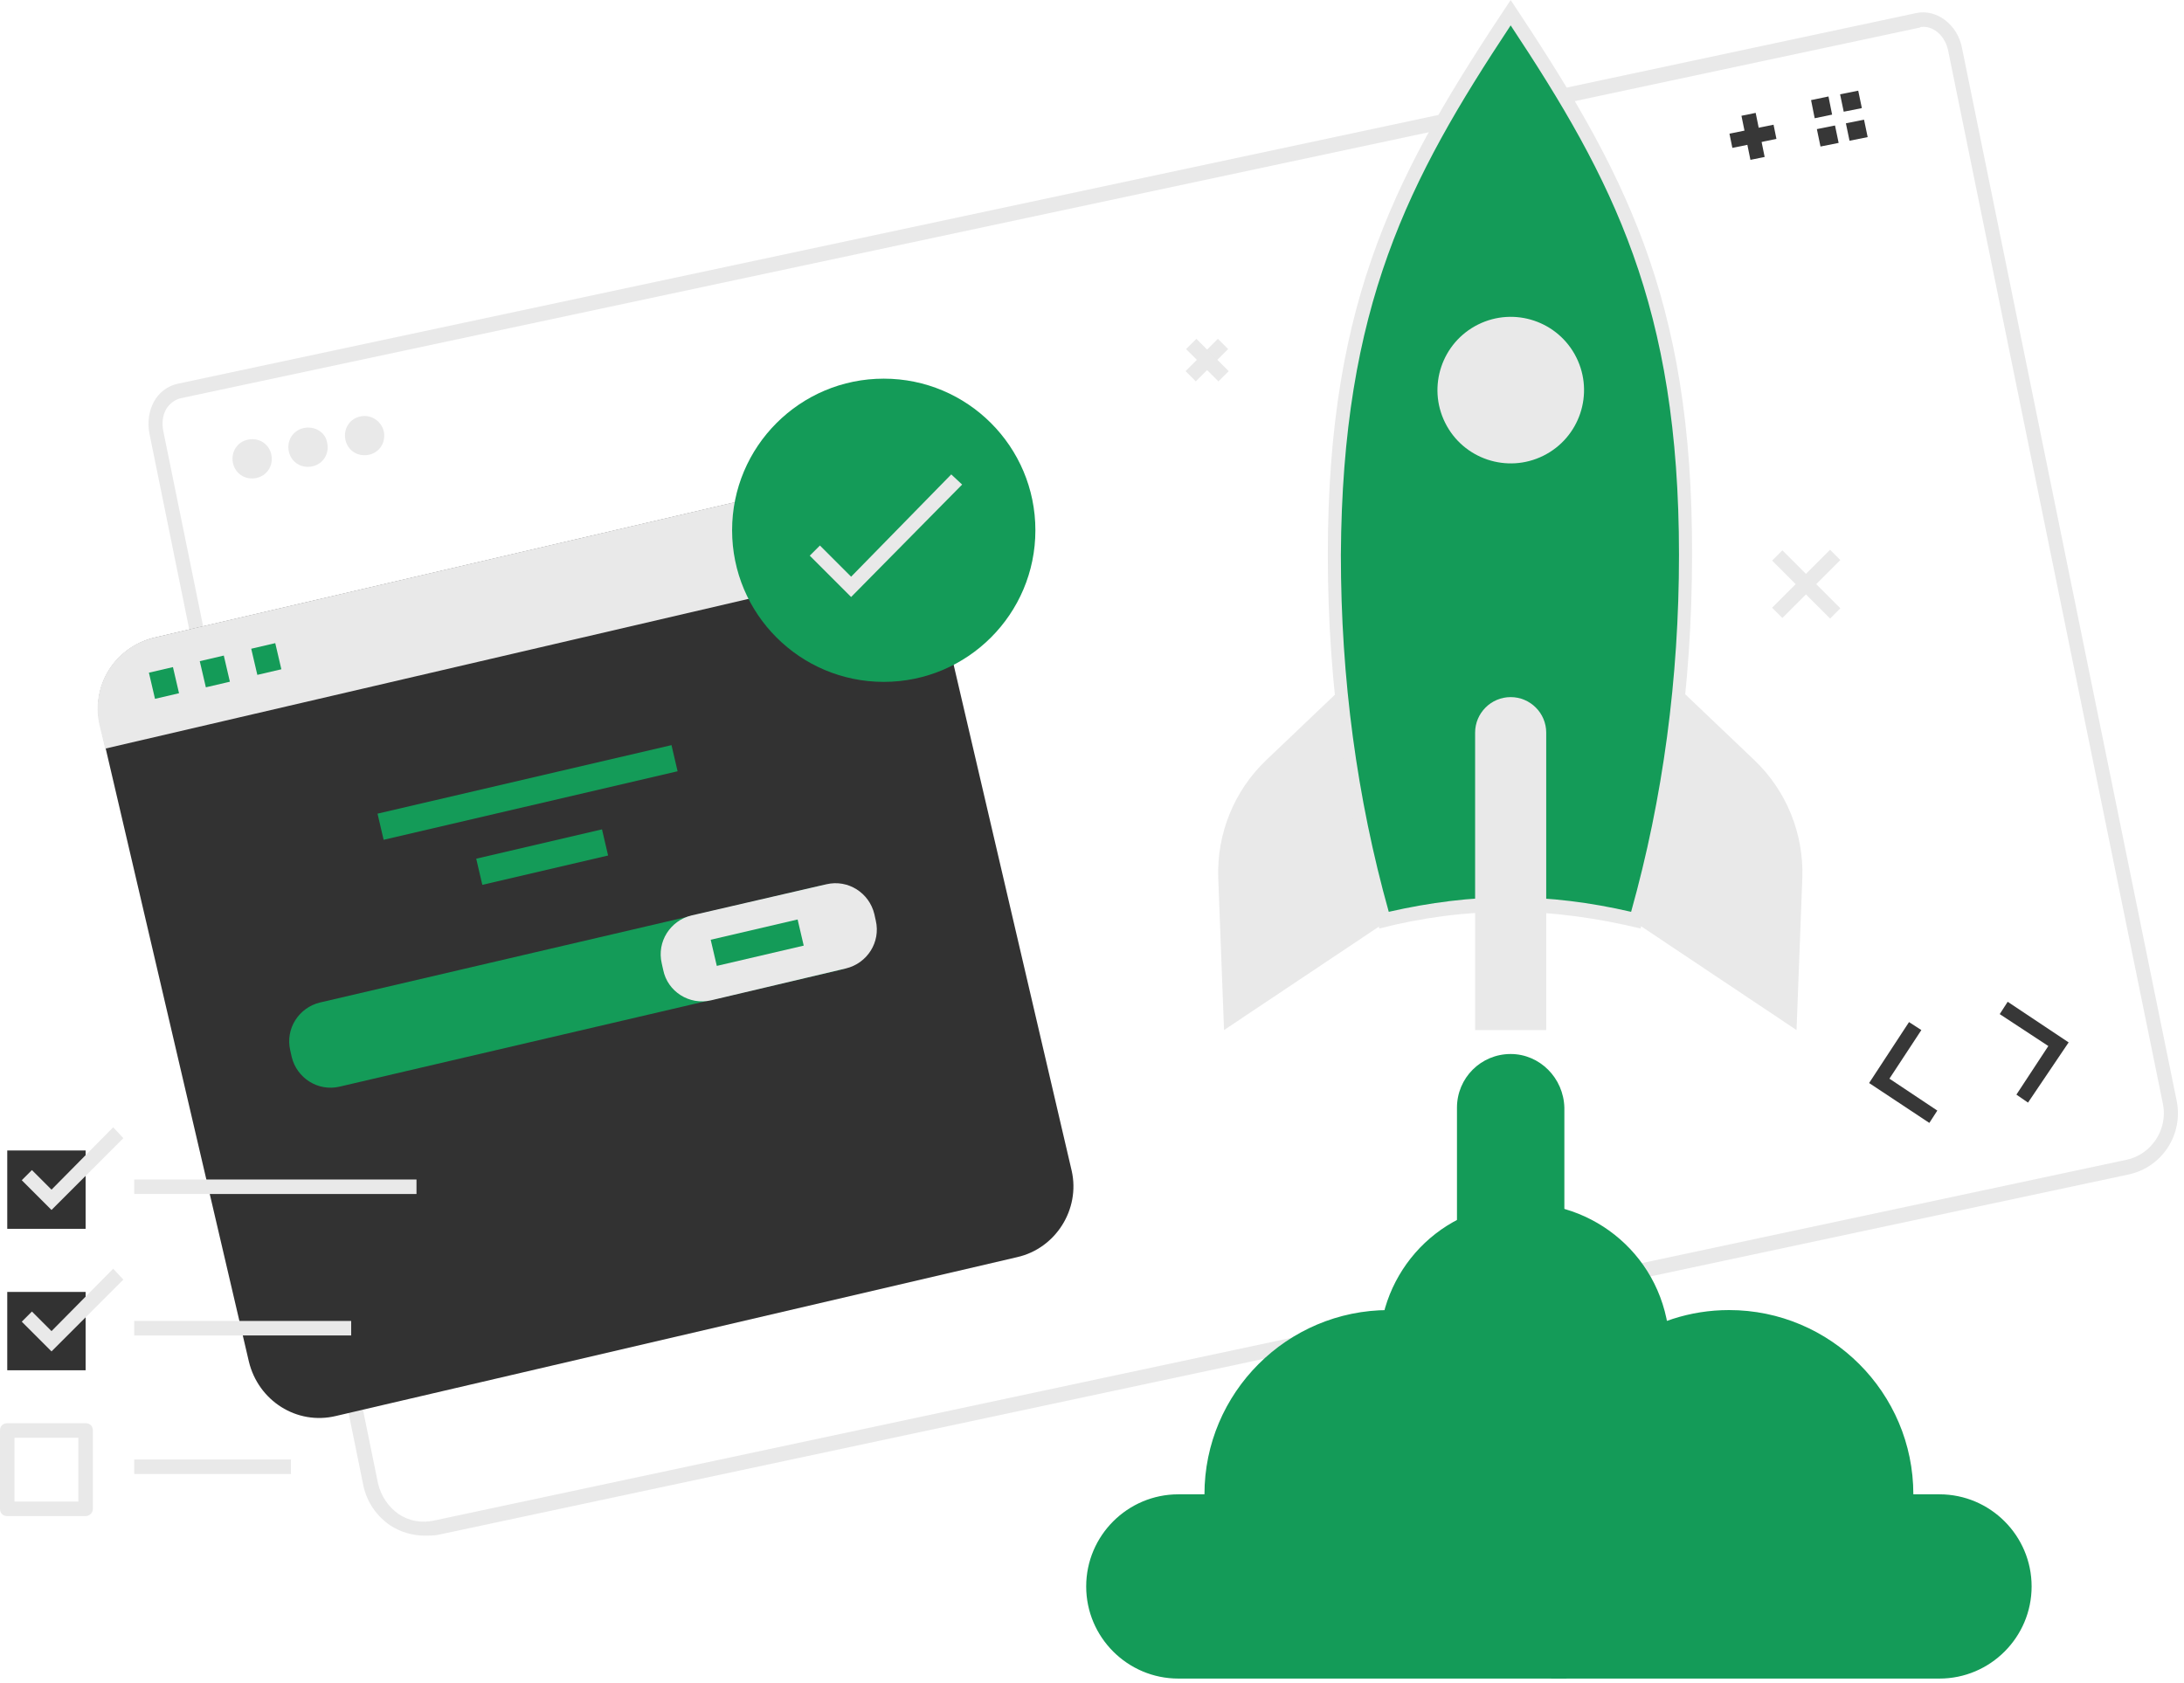
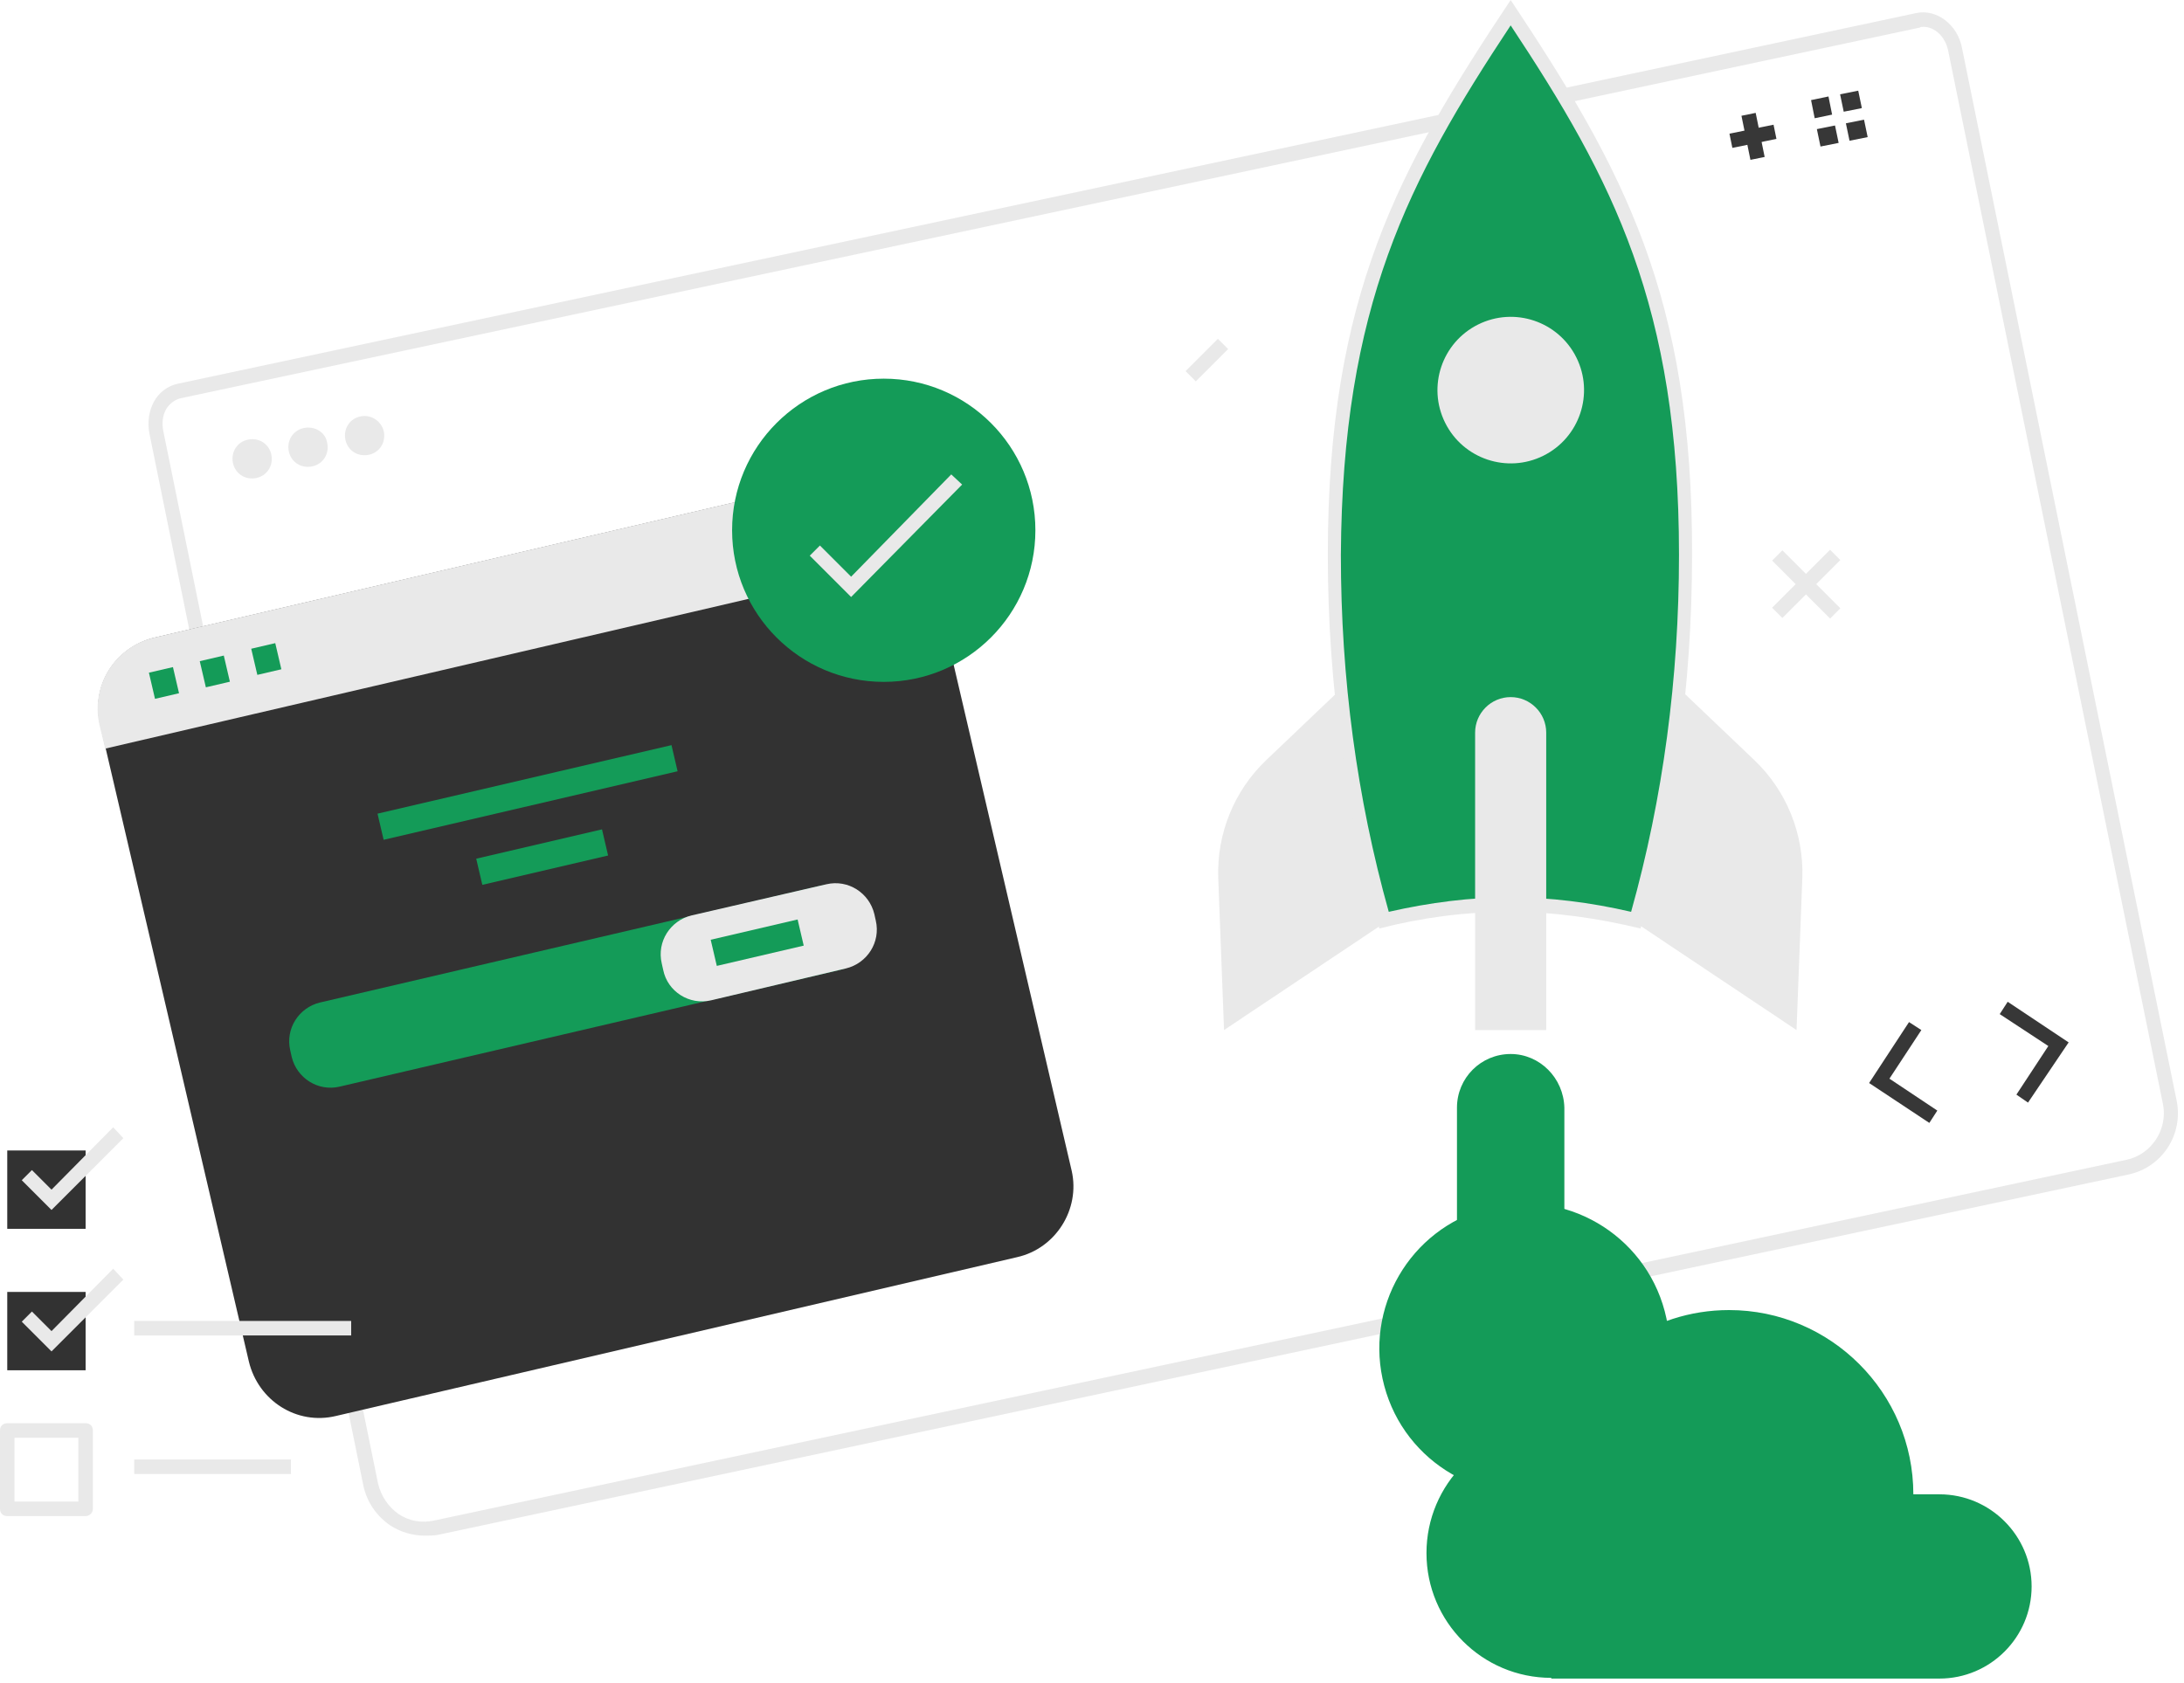
<svg xmlns="http://www.w3.org/2000/svg" width="301" height="232" viewBox="0 0 301 232" fill="none">
  <g clip-path="url(#clip0_599_85)">
    <path d="M58.5 211.7C56.9 211.7 55.2 211.2 53.8 210.3C51.9 209 50.6 207.1 50.1 204.9L20.6 59.8C20.3 58.3 20.5 56.7 21.2 55.4C21.9 54.1 23.1 53.2 24.5 52.9L264.1 1.8C266.9 1.2 269.8 3.4 270.4 6.6L300 151.8C300.9 156.4 298 160.9 293.4 161.9L60.3 211.6C59.7 211.7 59.1 211.7 58.5 211.7ZM265.1 3.7C264.9 3.7 264.7 3.7 264.6 3.8L24.9 54.9C24.1 55.1 23.4 55.6 22.9 56.4C22.4 57.3 22.3 58.3 22.5 59.4L52.1 204.5C52.5 206.2 53.5 207.7 54.9 208.7C56.4 209.7 58.1 210 59.9 209.6L293 159.9C296.5 159.2 298.8 155.7 298.1 152.2L268.5 7C268.1 5 266.6 3.7 265.1 3.7Z" fill="#E9E9E9" />
    <path d="M37.401 62.7C37.7 64.2 36.8 65.6 35.3 65.9C33.8 66.2 32.4 65.3 32.1 63.8C31.8 62.3 32.7 60.9 34.2 60.6C35.7 60.3 37.1 61.2 37.401 62.7Z" fill="#E9E9E9" />
    <path d="M45.1 61.1C45.4 62.6 44.5 64 43 64.3C41.5 64.6 40.1 63.7 39.8 62.2C39.5 60.7 40.4 59.3 41.9 59C43.4 58.7 44.9 59.6 45.1 61.1Z" fill="#E9E9E9" />
    <path d="M52.901 59.5C53.2 61 52.3 62.4 50.8 62.7C49.3 63 47.9 62.1 47.6 60.6C47.3 59.1 48.2 57.7 49.7 57.4C51.2 57.1 52.6 58.1 52.901 59.5Z" fill="#E9E9E9" />
    <path d="M265.902 154.8L257.602 149.3L263.102 140.9L264.802 142L260.402 148.7L267.002 153.1L265.902 154.8Z" fill="#373737" />
    <path d="M279.502 152L277.902 150.9L282.302 144.2L275.602 139.8L276.702 138.1L285.102 143.7L279.502 152Z" fill="#373737" />
    <path d="M241.968 15.561L240.008 15.96L241.245 22.036L243.205 21.637L241.968 15.561Z" fill="#373737" />
    <path d="M244.431 17.191L238.355 18.426L238.754 20.386L244.829 19.15L244.431 17.191Z" fill="#373737" />
    <path d="M252.002 13.3L249.602 13.8L250.102 16.3L252.502 15.8L252.002 13.3Z" fill="#373737" />
    <path d="M252.902 17.3L250.402 17.8L250.902 20.2L253.402 19.7L252.902 17.3Z" fill="#373737" />
    <path d="M256.102 12.5L253.602 13L254.102 15.4L256.602 14.9L256.102 12.5Z" fill="#373737" />
    <path d="M256.902 16.5L254.402 17L254.902 19.4L257.402 18.9L256.902 16.5Z" fill="#373737" />
    <path d="M191.598 126.7L168.698 142L167.898 121C167.698 114.9 170.098 109 174.498 104.8L189.398 90.6L191.598 126.7Z" fill="#E9E9E9" />
    <path d="M224.699 126.7L247.599 142L248.399 121C248.599 114.9 246.199 109 241.799 104.8L226.899 90.6L224.699 126.7Z" fill="#E9E9E9" />
    <path d="M190.8 126.8C186.3 110.8 184 93.9 184 76.5C184 41.3 193.5 23.8 208.2 1.8C222.8 23.9 232.4 41.4 232.4 76.5C232.4 93.9 230.1 110.8 225.6 126.8C219.7 125.4 213.9 124.7 208.3 124.7C202.5 124.7 196.7 125.4 190.8 126.8Z" fill="#149B58" />
    <path d="M208.2 3.5C222.3 24.8 231.4 42.2 231.4 76.5C231.4 93.5 229.2 110 224.8 125.7C219.2 124.4 213.6 123.7 208.1 123.7C202.7 123.7 197.1 124.4 191.4 125.7C187 110 184.8 93.5 184.8 76.5C185 42.2 194.1 24.8 208.2 3.5ZM208.2 0C192.7 23.3 183 40.8 183 76.5C183 94.8 185.6 112.2 190.1 128C195.9 126.5 201.9 125.7 208.1 125.7C214.3 125.7 220.3 126.6 226.1 128C230.7 112.2 233.2 94.8 233.2 76.5C233.3 40.8 223.7 23.3 208.2 0Z" fill="#E9E9E9" />
    <path d="M208.201 96.1C205.501 96.1 203.301 98.3 203.301 101V142H213.101V101C213.101 98.3 210.901 96.1 208.201 96.1Z" fill="#E9E9E9" />
    <path d="M212.715 62.821C217.708 60.334 219.74 54.271 217.254 49.277C214.767 44.284 208.703 42.251 203.709 44.738C198.716 47.225 196.684 53.289 199.171 58.282C201.657 63.276 207.721 65.308 212.715 62.821Z" fill="#E9E9E9" />
-     <path d="M215.899 231.3C225.399 231.3 233.099 223.6 233.099 214.1C233.099 204.6 225.399 196.9 215.899 196.9H215.099C211.399 187.4 202.199 180.6 191.399 180.6C177.399 180.6 165.999 192 165.999 206H162.399C155.399 206 149.699 211.7 149.699 218.7C149.699 225.7 155.399 231.4 162.399 231.4H165.899H215.899V231.3Z" fill="#149B58" />
    <path d="M213.798 231.3C204.298 231.3 196.598 223.6 196.598 214.1C196.598 204.6 204.298 196.9 213.798 196.9H214.598C218.298 187.4 227.498 180.6 238.298 180.6C252.298 180.6 263.698 192 263.698 206H267.298C274.298 206 279.998 211.7 279.998 218.7C279.998 225.7 274.298 231.4 267.298 231.4H263.798H213.798V231.3Z" fill="#149B58" />
    <path d="M215.251 205.215C225.924 202.372 232.272 191.415 229.429 180.741C226.586 170.068 215.628 163.72 204.955 166.563C194.281 169.407 187.934 180.364 190.777 191.037C193.62 201.711 204.577 208.059 215.251 205.215Z" fill="#149B58" />
    <path d="M208.201 145.3C204.101 145.3 200.801 148.6 200.801 152.7V172.4C200.801 176.5 204.101 179.8 208.201 179.8C212.301 179.8 215.601 176.5 215.601 172.4V152.7C215.501 148.6 212.201 145.3 208.201 145.3Z" fill="#149B58" />
    <path d="M140.201 173.3L46.301 195.2C40.901 196.5 35.601 193.1 34.301 187.7L13.801 99.9C12.501 94.5 15.901 89.2 21.301 87.9L115.201 66C120.601 64.7 125.901 68.1 127.201 73.5L147.701 161.4C148.901 166.7 145.501 172.1 140.201 173.3Z" fill="#323232" />
    <path d="M127.899 76.8L127.099 73.5C125.799 68.1 120.499 64.8 115.099 66L21.199 87.9C15.799 89.2 12.499 94.5 13.699 99.9L14.499 103.2L127.899 76.8Z" fill="#E9E9E9" />
    <path d="M40.201 145.7L40.001 144.8C39.301 141.8 41.201 138.9 44.101 138.2L113.101 122.1C116.101 121.4 119.001 123.3 119.701 126.2L119.901 127.1C120.601 130.1 118.701 133 115.801 133.7L46.801 149.8C43.801 150.5 40.901 148.6 40.201 145.7Z" fill="#149B58" />
    <path d="M91.4 133.7L91.2 132.8C90.5 129.8 92.4 126.9 95.3 126.2L113.9 121.9C116.9 121.2 119.8 123.1 120.5 126L120.7 126.9C121.4 129.9 119.5 132.8 116.6 133.5L98 137.9C95 138.6 92 136.7 91.4 133.7Z" fill="#E9E9E9" />
    <path d="M82.968 114.333L65.633 118.377L66.474 121.981L83.809 117.937L82.968 114.333Z" fill="#149B58" />
    <path d="M92.546 102.72L52.031 112.167L52.871 115.77L93.386 106.323L92.546 102.72Z" fill="#149B58" />
    <path d="M109.928 126.756L97.949 129.55L98.79 133.154L110.769 130.359L109.928 126.756Z" fill="#149B58" />
    <path d="M23.835 91.963L20.523 92.733L21.362 96.337L24.674 95.567L23.835 91.963Z" fill="#149B58" />
    <path d="M30.843 90.373L27.531 91.145L28.372 94.749L31.683 93.976L30.843 90.373Z" fill="#149B58" />
    <path d="M37.936 88.66L34.625 89.432L35.466 93.036L38.777 92.263L37.936 88.66Z" fill="#149B58" />
    <path d="M121.798 94C133.341 94 142.698 84.643 142.698 73.1C142.698 61.557 133.341 52.2 121.798 52.2C110.256 52.2 100.898 61.557 100.898 73.1C100.898 84.643 110.256 94 121.798 94Z" fill="#149B58" />
    <path d="M117.302 82.3L111.602 76.6L113.002 75.2L117.302 79.5L131.102 65.4L132.602 66.8L117.302 82.3Z" fill="#E9E9E9" />
    <path d="M11.8 158.6H1V169.4H11.8V158.6Z" fill="#323232" />
    <path d="M11.8 178.1H1V188.9H11.8V178.1Z" fill="#323232" />
    <path d="M11.8 209H1C0.4 209 0 208.6 0 208V197.2C0 196.6 0.4 196.2 1 196.2H11.8C12.4 196.2 12.8 196.6 12.8 197.2V208C12.8 208.6 12.3 209 11.8 209ZM2 207H10.8V198.2H2V207Z" fill="#E9E9E9" />
-     <path d="M57.4 162.6H18.5V164.6H57.4V162.6Z" fill="#E9E9E9" />
    <path d="M7.1 166.8L3 162.7L4.4 161.3L7.1 164L15.6 155.4L17 156.9L7.1 166.8Z" fill="#E9E9E9" />
    <path d="M48.4 182.1H18.5V184.1H48.4V182.1Z" fill="#E9E9E9" />
    <path d="M40.1 201.2H18.5V203.2H40.1V201.2Z" fill="#E9E9E9" />
    <path d="M7.1 186.3L3 182.2L4.4 180.8L7.1 183.5L15.6 174.9L17 176.4L7.1 186.3Z" fill="#E9E9E9" />
    <path d="M167.849 46.705L163.395 51.16L164.809 52.574L169.263 48.119L167.849 46.705Z" fill="#E9E9E9" />
-     <path d="M164.883 46.709L163.469 48.123L167.923 52.578L169.338 51.164L164.883 46.709Z" fill="#E9E9E9" />
    <path d="M252.221 75.787L244.23 83.777L245.645 85.191L253.635 77.201L252.221 75.787Z" fill="#E9E9E9" />
    <path d="M245.649 75.866L244.234 77.28L252.225 85.27L253.639 83.856L245.649 75.866Z" fill="#E9E9E9" />
  </g>
  <defs>
    <clipPath id="clip0_599_85">
      <rect width="300.2" height="231.3" fill="white" />
    </clipPath>
  </defs>
</svg>